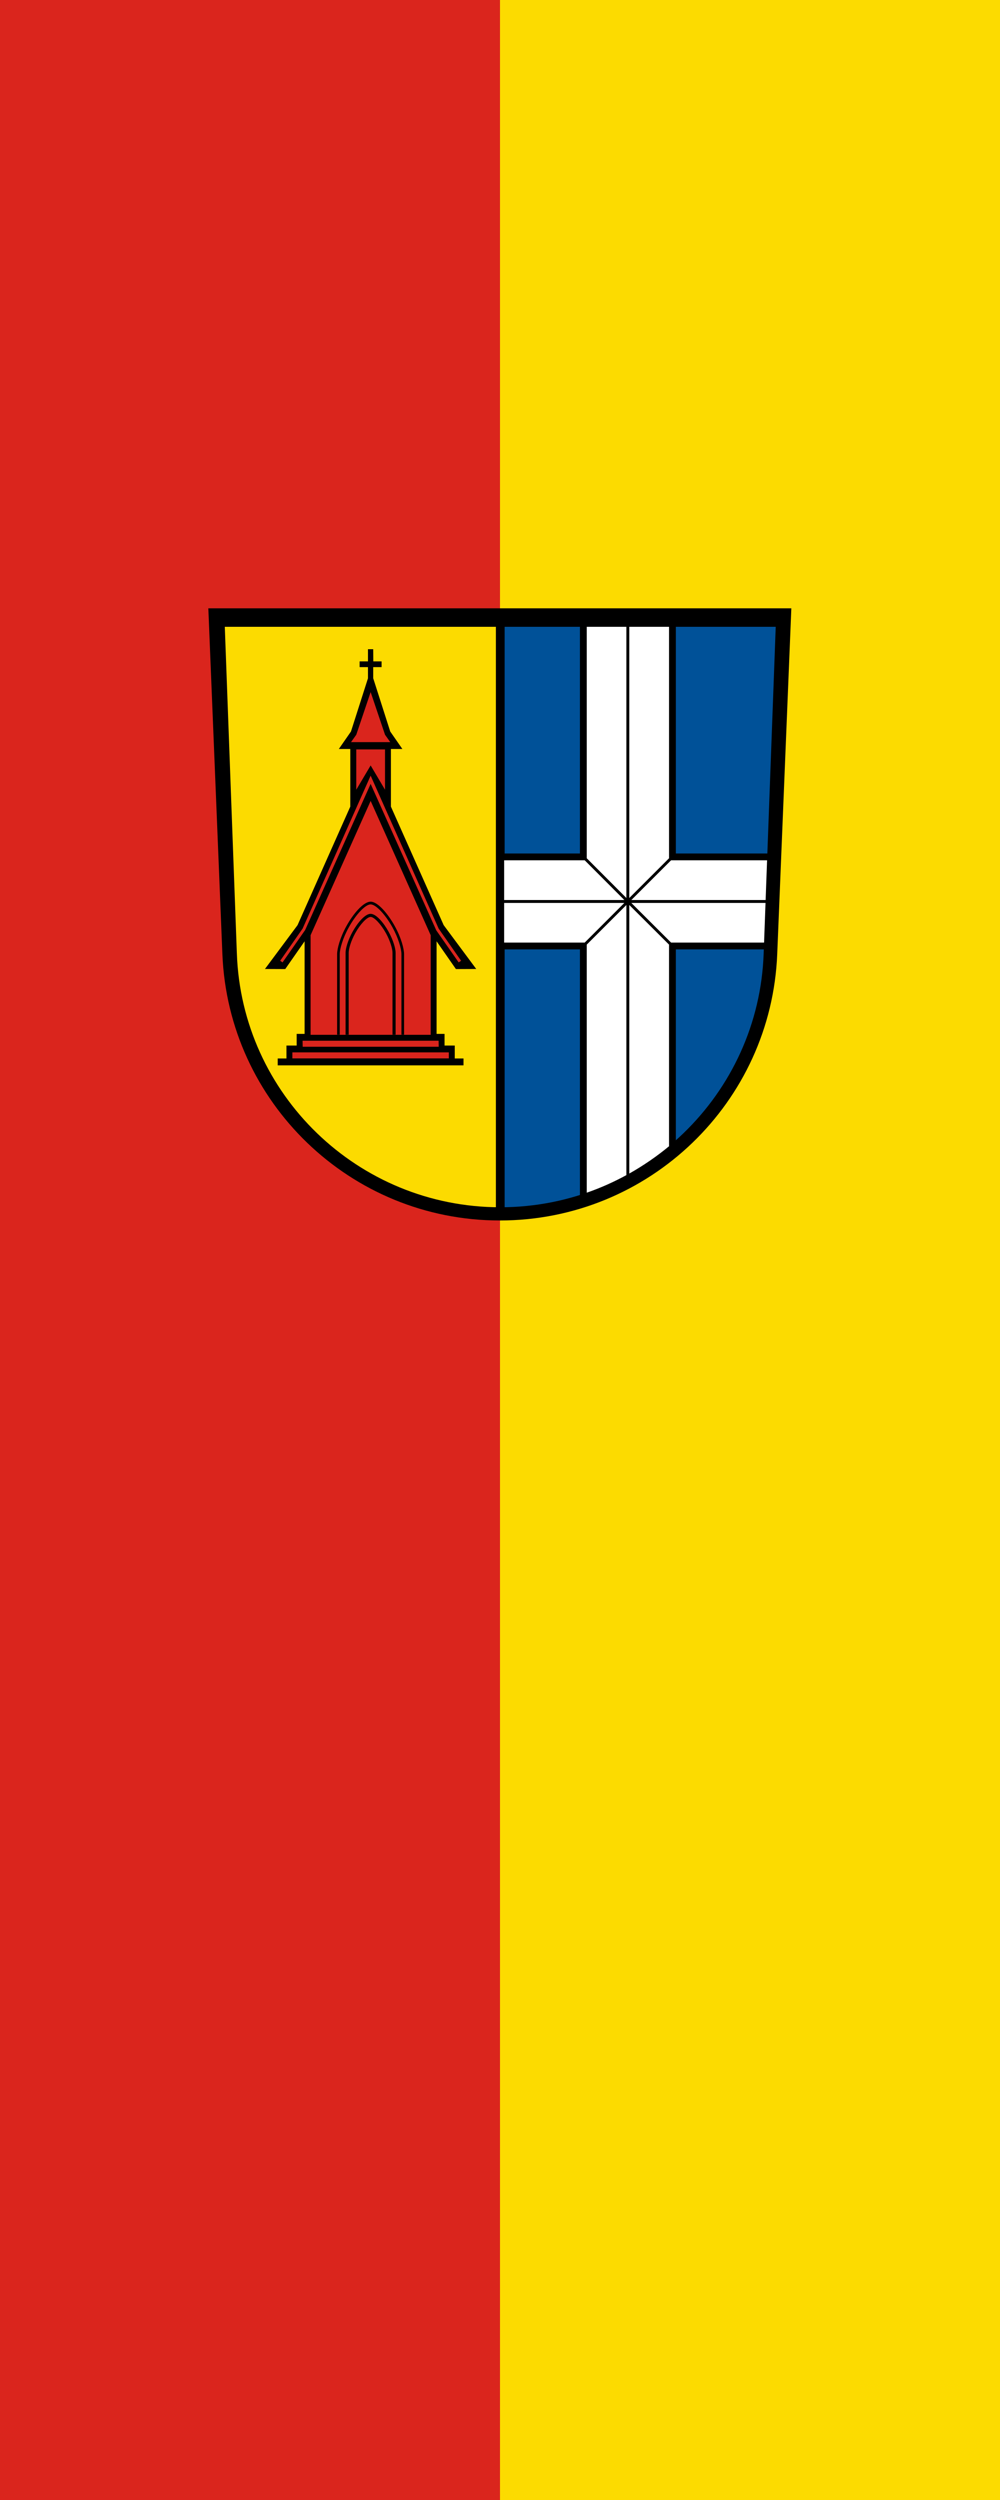
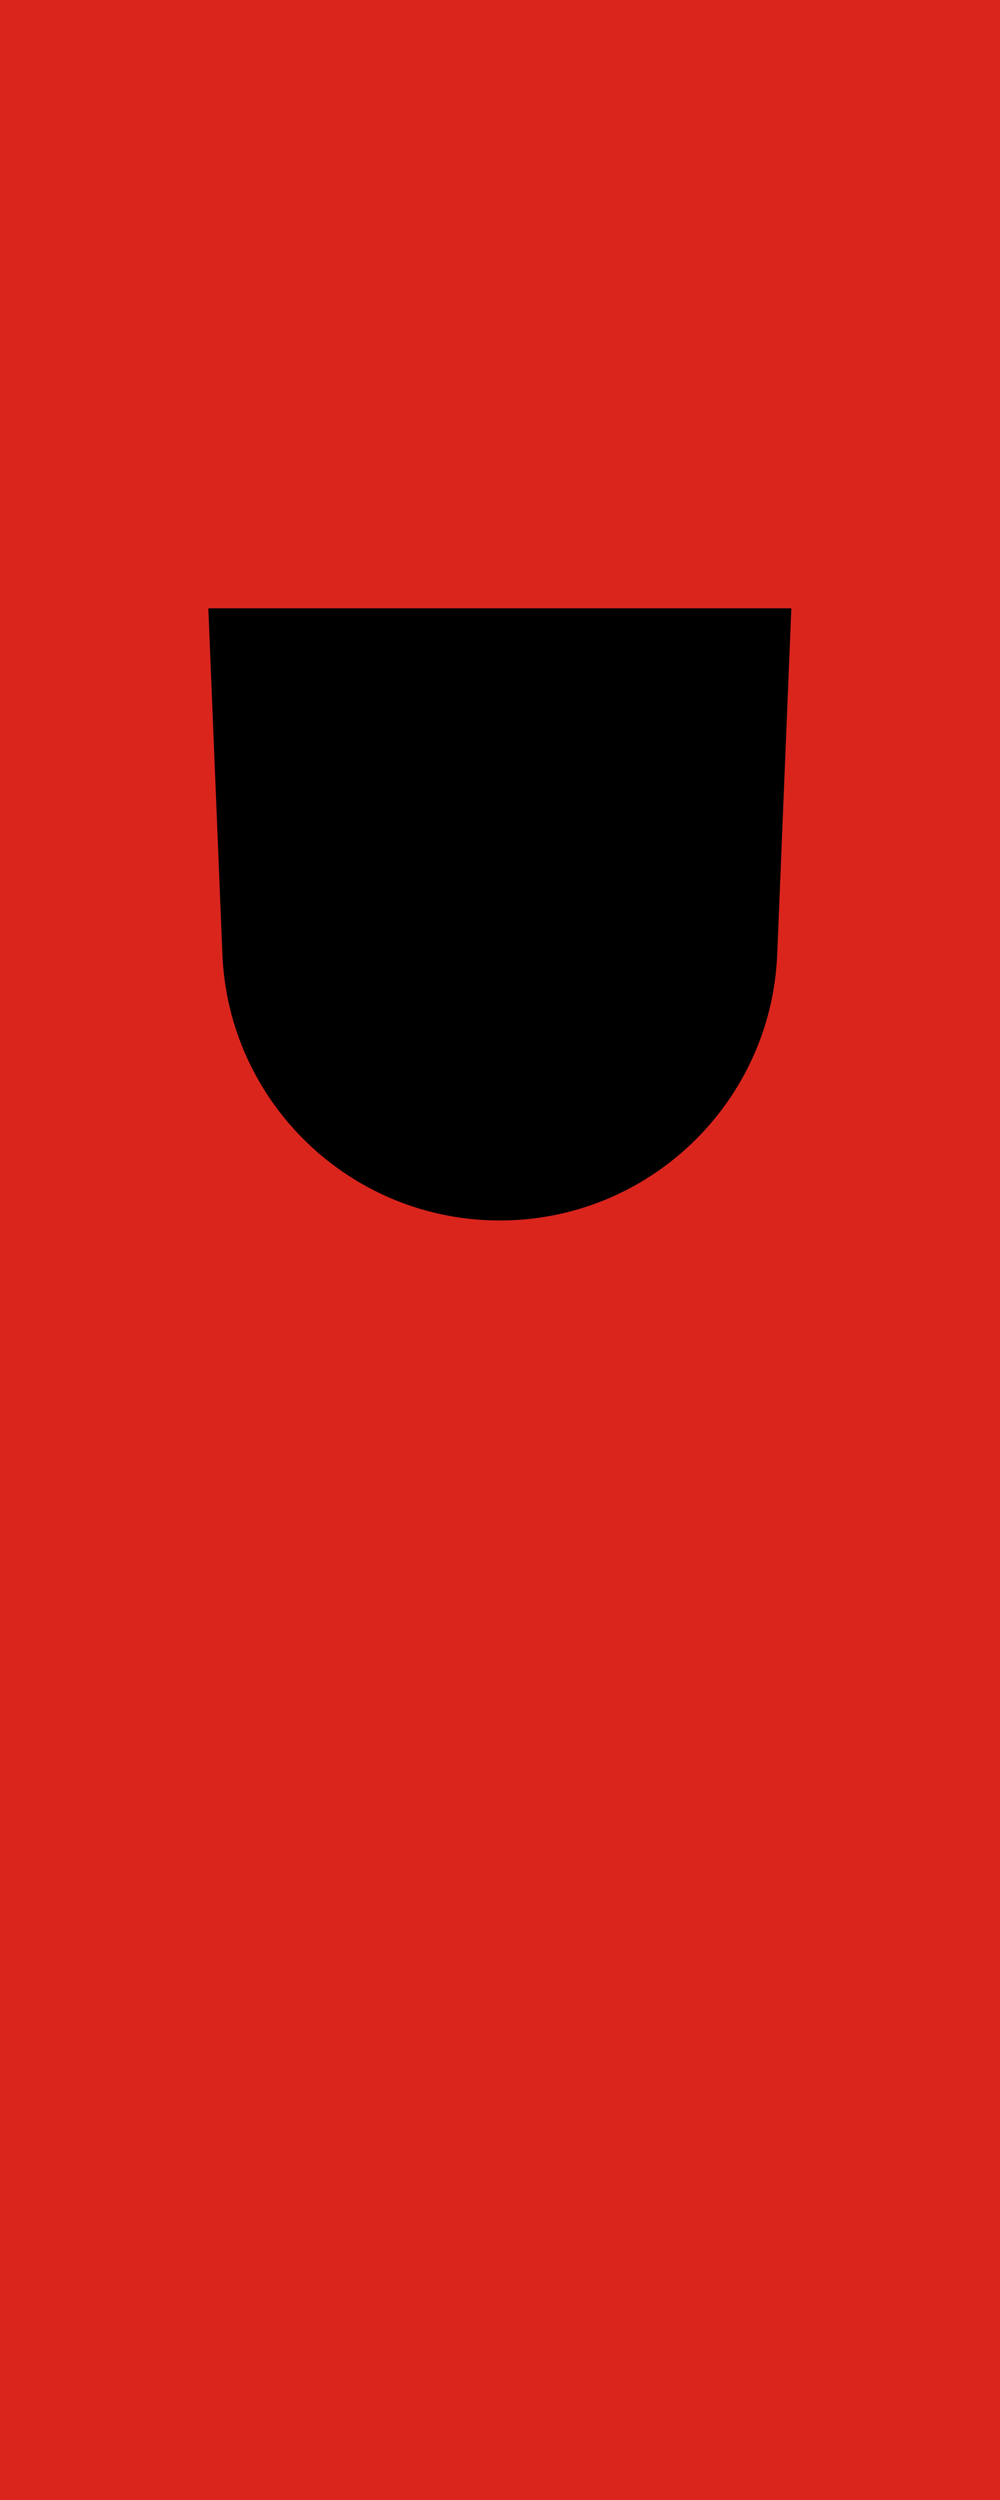
<svg xmlns="http://www.w3.org/2000/svg" xmlns:xlink="http://www.w3.org/1999/xlink" viewBox="0 0 600 1500" version="1.1" id="svg5401" width="600" height="1500">
  <defs id="defs5405" />
  <g id="g1755" transform="translate(1282.155,230.052)">
    <path id="rect642" style="fill:#da251d;fill-opacity:1;stroke:none;stroke-width:25.702;stroke-linecap:square;stroke-miterlimit:10;stop-color:#000000" d="m -1282.155,-230.052 h 600 V 1269.948 h -600 z" />
-     <path id="rect642-0" style="fill:#fcdb00;fill-opacity:1;stroke:none;stroke-width:18.174;stroke-linecap:square;stroke-miterlimit:10;stop-color:#000000" d="m -982.155,-230.052 h 300 V 1269.948 h -300 z" />
  </g>
  <g id="g5536" transform="matrix(0.583,0,0,0.583,124.965,365)">
    <path d="m 14.53,355.9 c 6.113,152.4 131.6,274.1 285.5,274.1 153.9,0 279.4,-121.7 285.5,-274.1 L 600.06,0 h -600 z" id="path5379" />
    <use xlink:href="#b" transform="matrix(-1,0,0,1,601,0)" fill="#005198" id="use5381" />
    <g fill="#fcdb00" id="g5384">
-       <path id="b" d="m 17,19 12.41,336 c 4.9,145.2 124.7,261.4 271.1,261.4 V 19 Z" />
-     </g>
+       </g>
    <path stroke="#000000" stroke-width="9" d="M 300.5,14 V 617" id="path5386" />
    <use stroke-width="14" stroke="#000000" xlink:href="#a" id="use5388" />
-     <path id="a" d="m 389.5,19 v 238.2 l 40.8,40.9 V 19 Z m 43.8,0 v 279.1 l 40.9,-40.9 V 19 Z M 304.5,259.3 v 40.9 h 123.7 l -40.8,-40.9 z m 171.8,0 -40.9,40.9 h 138.2 l 1.5,-40.9 z M 304.5,303.2 V 344 h 82.9 l 40.8,-40.8 z m 130.9,0 40.9,40.8 H 572 l 1.5,-40.8 z m -5.1,2.1 -40.8,40.8 v 255.3 c 14.2,-4.9 27.8,-11 40.8,-18.1 z m 3,0 v 276.4 c 14.5,-8.2 28.2,-17.6 40.9,-28.1 V 346.1 Z" fill="#ffffff" />
    <path transform="translate(5.058,1.96)" d="m 182.9,202.1 v -59.3 h 11.8 l -12.5,-18 -17.5,-54.76 V 58.55 h 8.6 v -5.92 h -8.5 l -0.1,-12.52 h -5.4 v 12.52 h -8.6 v 5.92 h 8.6 v 11.49 l -17.5,54.76 -12.5,18 h 11.8 v 59.3 l -54.28,122 -33.54,45.1 20.86,0.1 19.94,-28.6 V 436 h -8.17 v 12 h -10.5 v 13.3 h -9 v 7.1 h 191.2 v -7.1 h -9 V 448 h -10.5 v -12 h -8.2 v -95.3 l 19.9,28.6 20.9,-0.1 -33.5,-45.1 z" id="path5391" />
    <g fill="#da251d" id="g5395">
-       <path d="m 86.55,457 h 161 v 6.2 h -161 z m 10.5,-12 h 140 l 0.1,6.2 h -140 z m 8.25,-108.6 v 102.5 h 61.8 61.8 V 336.4 L 167.1,198.2 Z m 129.2,-5.3 v 0.1 l 23.2,33.2 2.5,-1.7 -23.1,-33.1 -70,-157.4 -70.02,157.4 -23.09,33.1 2.46,1.7 23.17,-33.2 0.08,-0.1 67.4,-150.4 z m -82.2,-144.4 14.8,-25 14.8,25 v -41.5 h -14.8 -14.8 z m 0,-56.6 -5.4,7.6 h 20.2 20.2 l -5.4,-7.6 -14.8,-43.92 z" id="path5393" />
-     </g>
+       </g>
    <path d="m 189.6,438.8 v -84.4 c 0,-3.9 -2.3,-12 -6.7,-20 -5.2,-9.4 -12.2,-16.8 -15.8,-16.8 -3.7,0 -10.7,7.4 -15.9,16.8 -4.4,8 -6.7,16.1 -6.7,20 v 84.4 h -3.2 v -84.4 c 0,-4.1 2.3,-12.7 7.2,-21.5 5.1,-9.2 12.8,-18.5 18.6,-18.5 5.7,0 13.5,9.3 18.5,18.5 4.9,8.8 7.2,17.4 7.2,21.5 v 84.4 z" id="path5397" />
    <path d="m 191.8,326.8 c -6.6,-12 -17.2,-24.9 -24.7,-24.9 -7.6,0 -18.2,12.9 -24.8,24.9 -6.7,12 -9.7,23.5 -9.7,29.1 v 82.9 h 2.7 v -82.9 c 0,-5.4 3.2,-16.7 9.4,-27.7 7.4,-13.4 17,-23.5 22.4,-23.5 5.3,0 14.9,10.1 22.4,23.5 6.1,11 9.3,22.3 9.3,27.7 v 82.9 h 2.7 v -82.9 c 0,-5.6 -3,-17.1 -9.7,-29.1 z" id="path5399" />
  </g>
</svg>